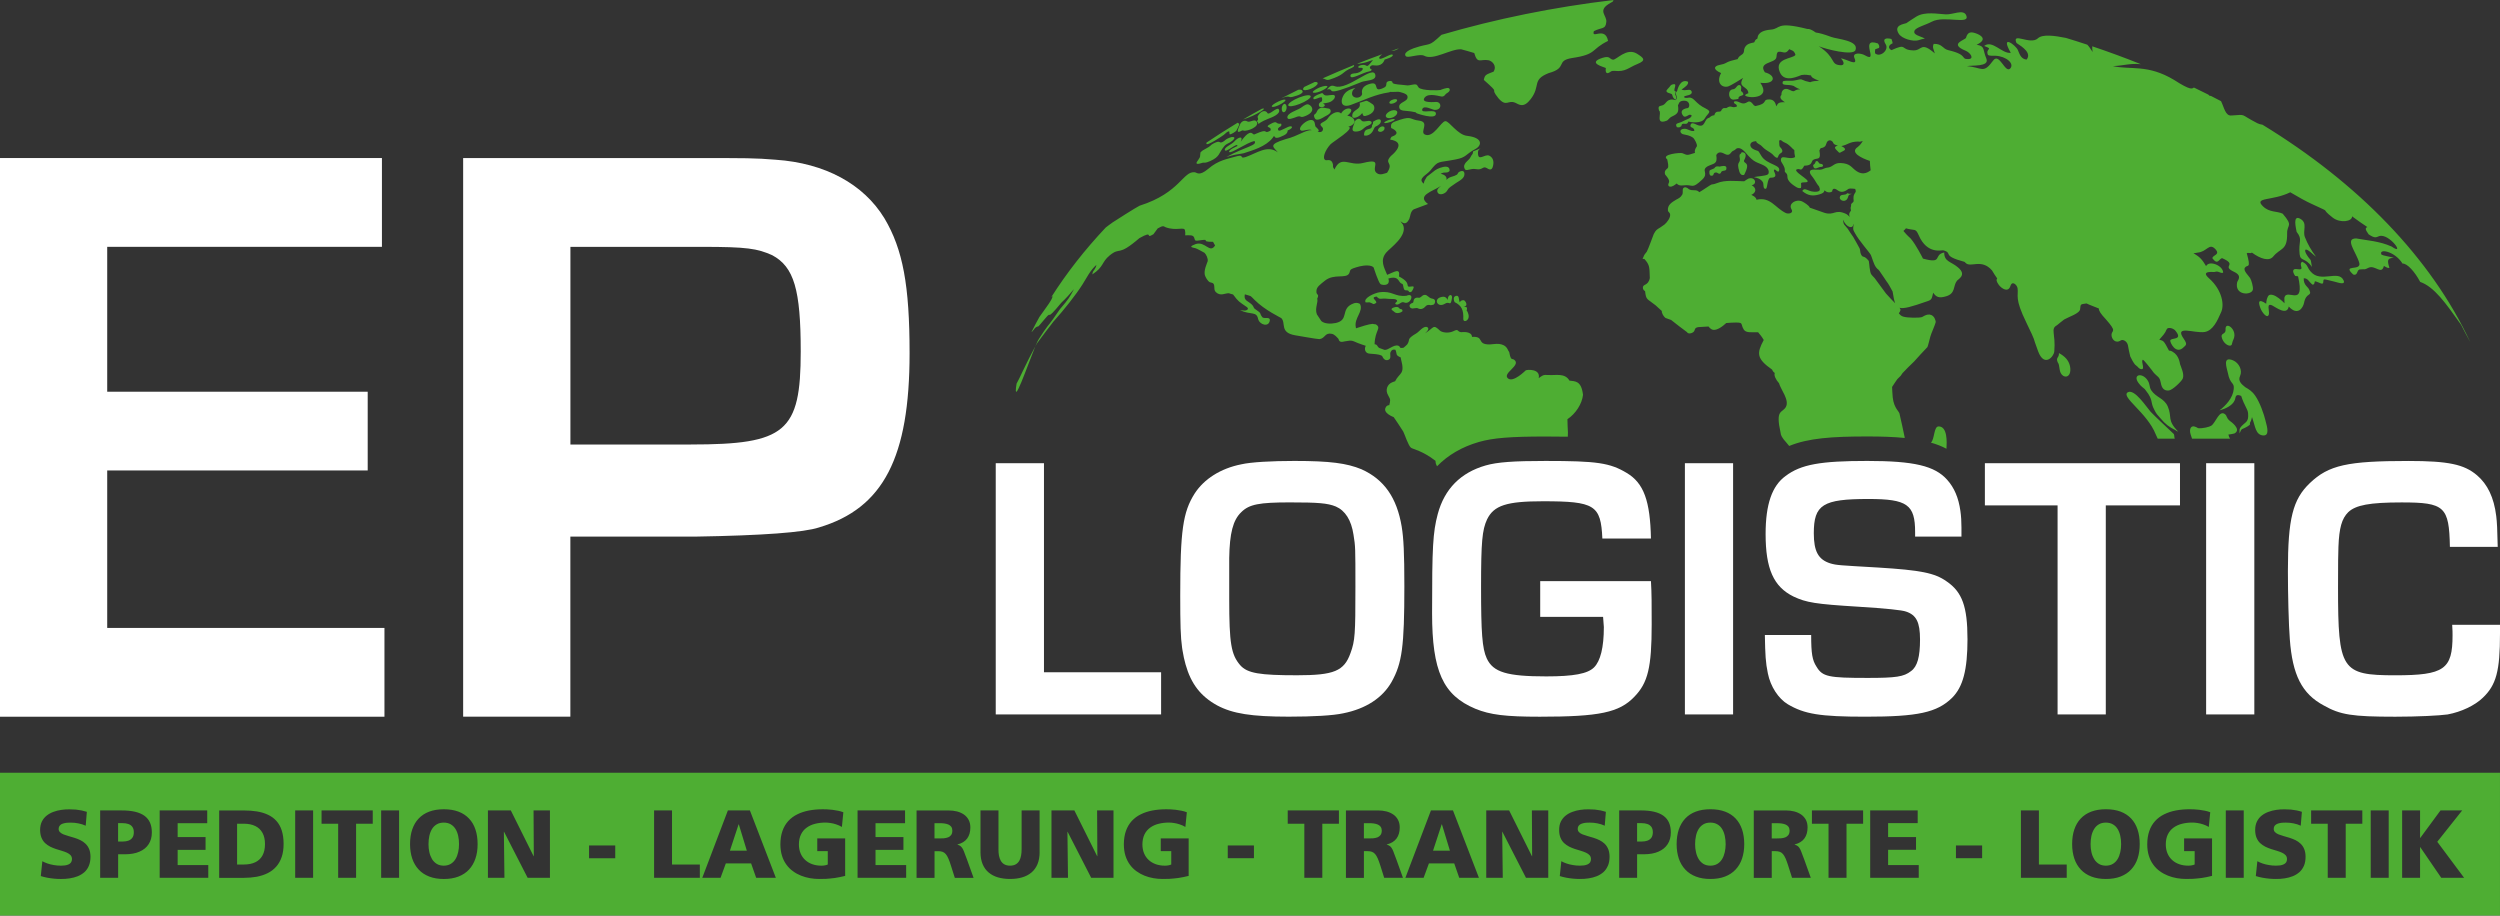
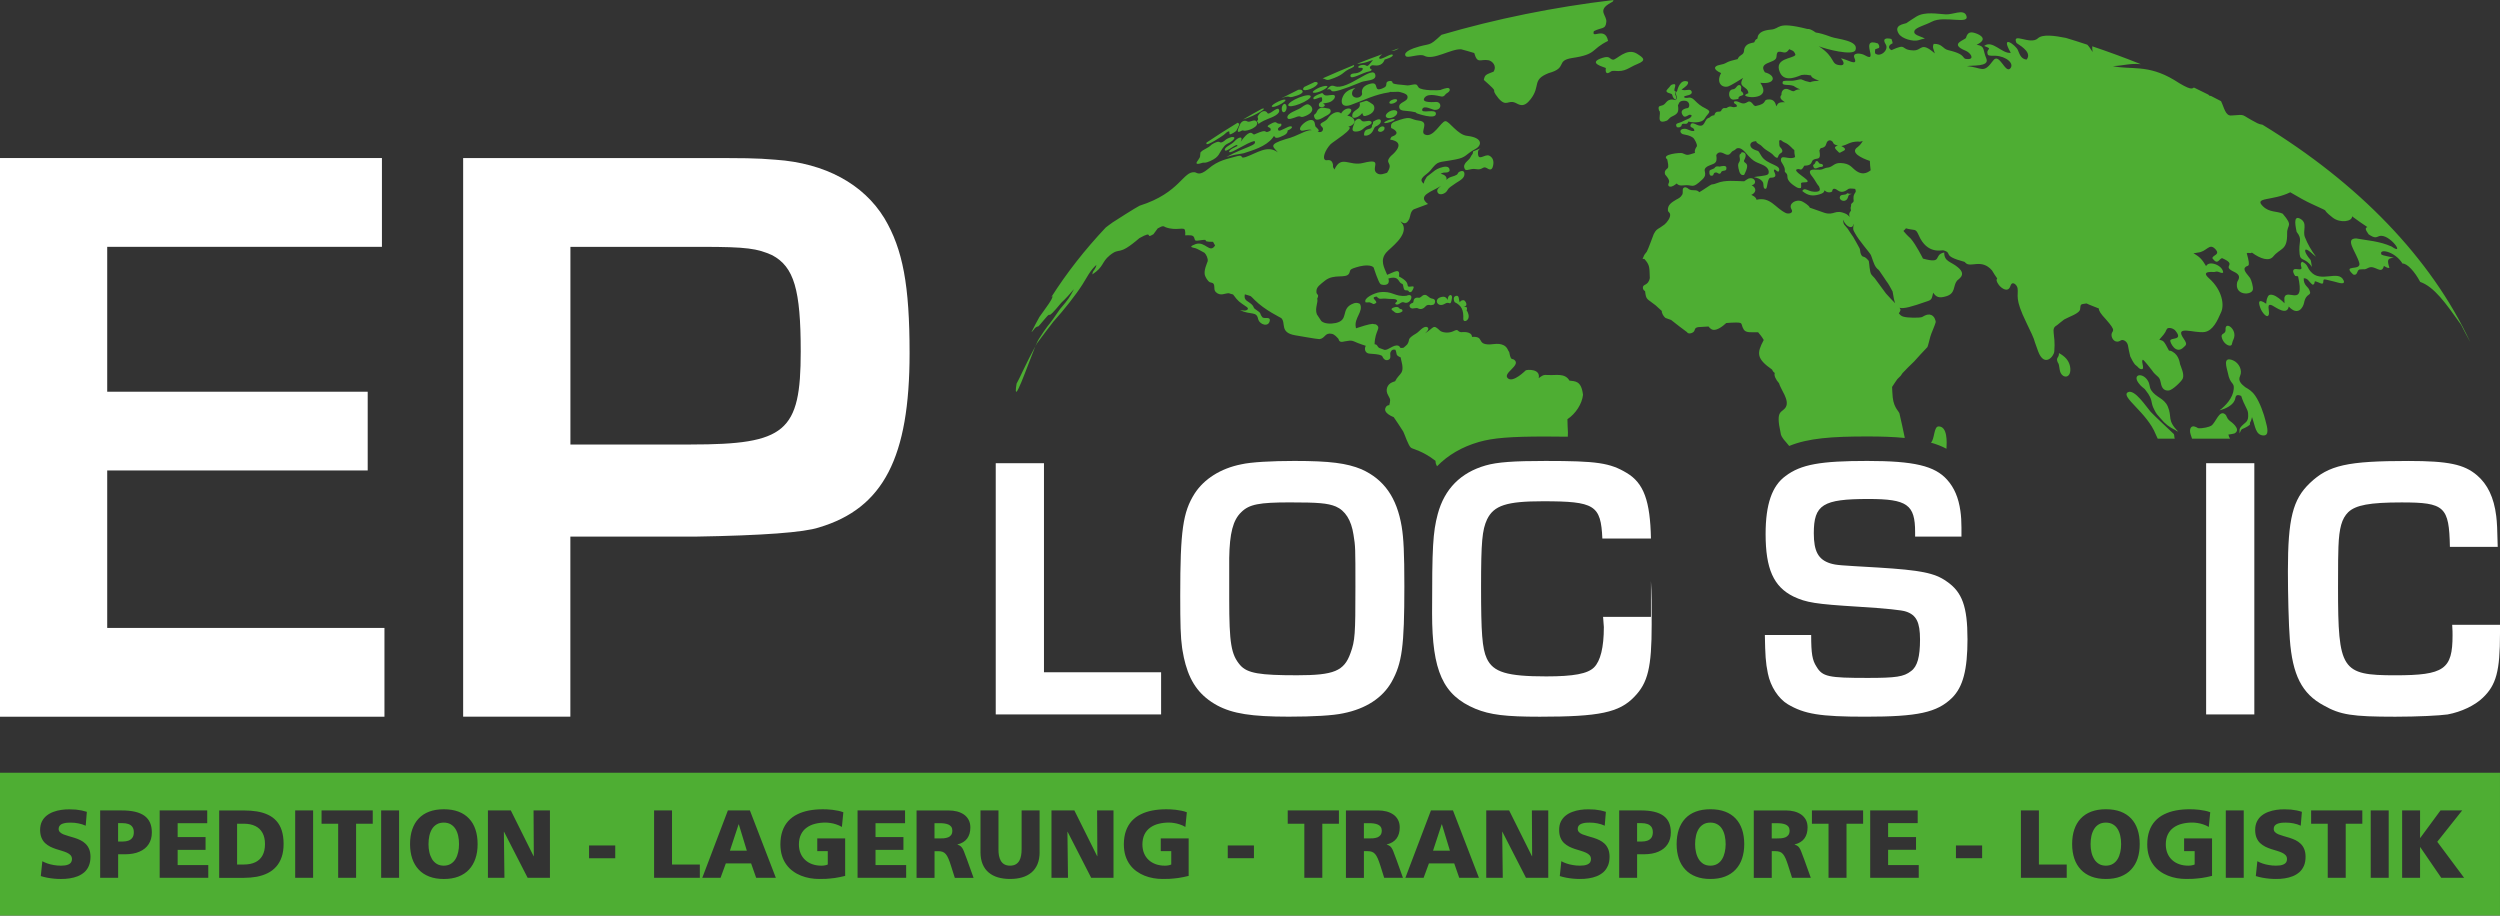
<svg xmlns="http://www.w3.org/2000/svg" viewBox="0 0 1365.32 500">
  <rect x="0" y="0" width="1365.32" height="500" fill="#333333" stroke="none" />
  <path d="m1157.94 456.47c-.31-1.42-.79-2.66-1.46-3.74s-1.51-1.92-2.59-2.54c-1.06-.62-2.33-.94-3.82-.94s-2.76.31-3.82.94-1.92 1.46-2.57 2.54c-.67 1.08-1.18 2.33-1.49 3.74-.31 1.42-.46 2.93-.46 4.54s.14 3 .46 4.39c.31 1.42.82 2.66 1.49 3.77.65 1.1 1.51 1.97 2.57 2.62s2.33.96 3.82.98c1.49-.02 2.76-.34 3.82-.98 1.08-.65 1.92-1.51 2.59-2.62.67-1.1 1.15-2.35 1.46-3.77.31-1.39.48-2.86.46-4.39.02-1.61-.14-3.12-.46-4.54zm-181.19-4.94c-.38-.53-.91-.94-1.58-1.22-.67-.29-1.44-.48-2.3-.6-.84-.1-1.75-.14-2.69-.14h-2.59v8.33h2.59c.79.02 1.61-.02 2.45-.07.84-.07 1.61-.24 2.33-.5.7-.26 1.27-.7 1.7-1.27.46-.58.67-1.39.7-2.42-.02-.84-.22-1.54-.6-2.09zm-34.8 4.94c-.31-1.42-.79-2.66-1.46-3.74-.65-1.08-1.51-1.92-2.59-2.54-1.06-.62-2.33-.94-3.82-.94s-2.76.31-3.82.94c-1.03.62-1.9 1.46-2.57 2.54s-1.18 2.33-1.46 3.74c-.34 1.42-.48 2.93-.48 4.54s.14 3 .48 4.39c.29 1.42.79 2.66 1.46 3.77.67 1.1 1.54 1.97 2.57 2.62 1.06.65 2.35.96 3.82.98 1.49-.02 2.76-.34 3.82-.98 1.08-.65 1.94-1.51 2.59-2.62.67-1.1 1.15-2.35 1.46-3.77.31-1.39.48-2.86.48-4.39s-.17-3.12-.48-4.54zm-40.1-4.92c-.55-.72-1.27-1.22-2.18-1.54-.91-.31-1.94-.46-3.07-.46h-2.54v10.03h2.54c1.13 0 2.16-.14 3.07-.46.91-.34 1.63-.86 2.18-1.58.53-.74.79-1.75.82-3.02-.02-1.25-.29-2.23-.82-2.98zm-114.38-1.37h-.12l-4.73 14.4h9.22zm-33.45 1.34c-.41-.53-.91-.94-1.58-1.22-.67-.29-1.44-.48-2.3-.6-.84-.1-1.75-.14-2.69-.14h-2.59v8.33h2.59c.79.02 1.61-.02 2.45-.07.84-.07 1.61-.24 2.33-.5.7-.26 1.27-.7 1.7-1.27.46-.58.67-1.39.7-2.42-.02-.84-.22-1.54-.6-2.09zm-234.5 0c-.41-.53-.94-.94-1.58-1.22-.67-.29-1.44-.48-2.3-.6-.86-.1-1.75-.14-2.71-.14h-2.57v8.33h2.57c.82.02 1.63-.02 2.47-.07.82-.07 1.61-.24 2.3-.5.72-.26 1.3-.7 1.73-1.27s.67-1.39.67-2.42c0-.84-.19-1.54-.58-2.09zm-116.04-1.34h-.1l-4.75 14.4h9.24zm-153.26 6.29c-.31-1.42-.79-2.66-1.46-3.74s-1.54-1.92-2.59-2.54c-1.06-.62-2.33-.94-3.82-.94s-2.76.31-3.82.94c-1.06.62-1.92 1.46-2.59 2.54-.65 1.08-1.15 2.33-1.46 3.74-.31 1.42-.46 2.93-.46 4.54s.14 3 .46 4.39c.31 1.42.82 2.66 1.46 3.77.67 1.1 1.54 1.97 2.59 2.62 1.06.65 2.33.96 3.82.98 1.49-.02 2.76-.34 3.82-.98 1.06-.65 1.92-1.51 2.59-2.62.67-1.1 1.15-2.35 1.46-3.77.31-1.39.48-2.86.46-4.39.02-1.61-.14-3.12-.46-4.54z" fill="#4eae33" fill-rule="evenodd" />
  <path d="m0 422v78h1365.31v-78zm48.53 50.83c-.58 1.39-1.39 2.54-2.42 3.48-1.06.91-2.26 1.66-3.62 2.21s-2.86.94-4.42 1.18c-1.58.24-3.19.36-4.82.34-1.15 0-2.38-.05-3.65-.17s-2.54-.29-3.79-.53-2.42-.53-3.53-.89l.84-8.11c.84.46 1.8.89 2.86 1.25s2.18.65 3.41.84c1.22.22 2.52.34 3.86.34.79 0 1.54-.05 2.26-.14.72-.1 1.37-.29 1.94-.55.58-.24 1.03-.62 1.34-1.08.34-.48.5-1.08.53-1.8-.02-.86-.26-1.56-.74-2.11-.5-.55-1.15-1.01-1.97-1.39-.84-.38-1.78-.72-2.81-1.03s-2.09-.62-3.19-.98-2.16-.79-3.19-1.3c-1.03-.53-1.97-1.18-2.78-1.94-.84-.79-1.49-1.78-1.97-2.93-.5-1.18-.74-2.59-.77-4.25.02-1.78.34-3.31.96-4.58s1.49-2.35 2.57-3.22c1.08-.86 2.3-1.56 3.67-2.06 1.39-.53 2.83-.89 4.34-1.1 1.51-.22 3.02-.34 4.51-.31 1.18 0 2.33.05 3.48.14 1.13.12 2.21.29 3.22.48 1.03.22 1.94.46 2.78.74l-.62 7.58c-1.27-.58-2.62-1.01-4.01-1.27-1.37-.29-2.76-.41-4.18-.41-.5-.02-1.03 0-1.63.05-.6.02-1.18.1-1.75.24-.58.1-1.1.29-1.61.53-.48.26-.86.6-1.15 1.01-.29.43-.43.96-.46 1.61.02.72.26 1.34.77 1.8.48.48 1.13.89 1.97 1.22.82.31 1.75.62 2.78.91 1.03.26 2.09.58 3.19.94 1.1.34 2.16.77 3.19 1.27s1.97 1.15 2.78 1.94c.84.79 1.49 1.75 1.99 2.93.48 1.15.72 2.57.74 4.22-.02 1.9-.31 3.53-.91 4.92zm32.64-11.78c-1.15 1.78-2.81 3.12-4.99 4.06-2.16.96-4.8 1.42-7.87 1.44h-3.79v12.86h-9.82v-36.81h11.71c5.62-.02 9.77.96 12.48 2.93s4.06 5.02 4.03 9.14c0 2.5-.58 4.61-1.75 6.38zm32.57 18.36h-26.54v-36.81h25.97v6.96h-16.15v7.58h15.24v6.98h-15.24v8.33h16.73v6.96zm40.08-11.35c-.7 2.06-1.7 3.82-3 5.26-1.3 1.46-2.83 2.64-4.63 3.53s-3.79 1.54-6 1.97c-2.21.38-4.58.6-7.1.6h-13.39v-36.81h13.39c2.57 0 4.97.17 7.2.53 2.21.36 4.22.96 6 1.8 1.8.82 3.34 1.94 4.61 3.34 1.3 1.42 2.28 3.14 2.95 5.21.67 2.09 1.03 4.54 1.03 7.37s-.36 5.16-1.06 7.22zm17.18 11.35h-9.79v-36.81h9.79zm32.57-29.54h-9.1v29.54h-9.79v-29.54h-9.07v-7.27h27.96zm14.38 29.54h-9.79v-36.81h9.79zm41.69-10.49c-.79 2.33-1.97 4.32-3.5 5.98-1.56 1.68-3.48 2.93-5.78 3.82s-4.97 1.32-7.97 1.32-5.66-.43-7.94-1.32c-2.3-.89-4.25-2.14-5.78-3.82-1.56-1.66-2.74-3.65-3.53-5.98-.79-2.35-1.2-4.99-1.2-7.92s.38-5.62 1.18-7.97c.79-2.33 1.94-4.34 3.5-5.98 1.56-1.66 3.48-2.93 5.78-3.79 2.28-.86 4.97-1.3 7.99-1.3s5.71.43 7.99 1.3c2.3.86 4.25 2.14 5.78 3.79 1.56 1.63 2.74 3.65 3.5 5.98.79 2.35 1.18 4.99 1.18 7.97s-.38 5.57-1.2 7.92zm40.7 10.49h-12.17l-12.89-25.15h-.1l.31 25.15h-9.02v-36.81h12.5l12.46 25.01h.1l-.14-25.01h8.95zm35.66-10.7h-14.3v-6.96h14.3zm46.2 10.7h-24.98v-36.81h9.79v29.54h15.19zm30.77 0-2.76-7.87h-13.82l-2.88 7.87h-9.98l13.99-36.81h12.02l14.18 36.81zm48.62-1.06c-2.09.53-3.98.89-5.71 1.15-1.73.22-3.31.38-4.73.46-1.42.07-2.69.1-3.82.07-1.63 0-3.29-.14-4.97-.43-1.66-.29-3.29-.74-4.87-1.37-1.56-.62-3.05-1.42-4.39-2.42-1.37-.98-2.57-2.16-3.6-3.58-1.03-1.39-1.85-3-2.42-4.85-.58-1.82-.86-3.91-.89-6.22.02-2.78.38-5.23 1.13-7.34.74-2.11 1.8-3.91 3.17-5.42 1.39-1.51 3.02-2.74 4.94-3.67 1.92-.96 4.06-1.66 6.43-2.11 2.35-.43 4.9-.67 7.58-.65.62 0 1.37 0 2.28.05.89.05 1.82.12 2.86.24 1.03.12 2.06.29 3.1.5 1.03.22 1.99.48 2.9.84l-.79 8.02c-1.03-.6-2.09-1.08-3.17-1.42-1.08-.36-2.11-.6-3.12-.74s-1.9-.24-2.69-.22c-1.99-.02-3.86.22-5.62.65s-3.29 1.13-4.61 2.09c-1.34.94-2.38 2.18-3.12 3.7-.74 1.51-1.15 3.34-1.15 5.5 0 1.8.31 3.41.91 4.85s1.44 2.64 2.54 3.65 2.4 1.78 3.89 2.3c1.51.53 3.14.79 4.94.79.67 0 1.3-.05 1.9-.17.6-.1 1.13-.26 1.58-.46v-7.3h-5.74v-6.96h15.24v20.47zm33.29 1.06h-26.54v-36.81h25.94v6.96h-16.13v7.58h15.24v6.98h-15.24v8.33h16.73zm26.57 0-2.11-6.65c-.48-1.58-.96-2.88-1.42-3.91-.43-1.03-.91-1.85-1.42-2.42-.5-.58-1.08-.98-1.73-1.22-.67-.24-1.44-.36-2.35-.36h-2.04v14.57h-9.82v-36.81h17.52c1.63 0 3.17.19 4.61.55 1.44.38 2.69.96 3.77 1.7 1.08.77 1.94 1.75 2.54 2.9.62 1.18.94 2.54.94 4.13 0 2.45-.58 4.46-1.75 6.05-1.18 1.58-2.93 2.66-5.3 3.24v.1c.77.22 1.39.55 1.87.98.5.46.89 1.03 1.22 1.7.34.7.65 1.49.96 2.4.31.89.72 1.9 1.15 3.02l3.6 10.03h-10.25zm46.32-13.97c0 2.5-.41 4.68-1.18 6.53-.77 1.82-1.87 3.36-3.29 4.54-1.44 1.2-3.14 2.09-5.11 2.66-1.97.58-4.15.86-6.58.86s-4.58-.29-6.58-.86c-1.97-.58-3.65-1.46-5.09-2.66-1.42-1.18-2.52-2.71-3.29-4.54-.77-1.85-1.18-4.03-1.18-6.53v-22.85h9.82v21.19c-.02 1.22.07 2.38.26 3.46.22 1.08.55 2.04 1.01 2.86.48.82 1.13 1.49 1.94 1.94.84.48 1.85.72 3.1.72s2.3-.24 3.12-.72c.82-.46 1.46-1.13 1.94-1.94.46-.82.79-1.78.98-2.86s.31-2.23.29-3.46v-21.19h9.82v22.85zm40.34 13.97h-12.17l-12.89-25.15h-.1l.31 25.15h-9.02v-36.81h12.5l12.46 25.01h.1l-.14-25.01h8.95zm41.04-1.06c-2.06.53-3.98.89-5.71 1.15-1.73.22-3.29.38-4.73.46-1.42.07-2.66.1-3.79.07-1.66 0-3.31-.14-4.99-.43-1.66-.29-3.29-.74-4.87-1.37-1.56-.62-3.02-1.42-4.39-2.42-1.37-.98-2.57-2.16-3.6-3.58-1.03-1.39-1.82-3-2.42-4.85-.58-1.82-.86-3.91-.89-6.22.02-2.78.38-5.23 1.13-7.34.74-2.11 1.8-3.91 3.17-5.42 1.39-1.51 3.02-2.74 4.94-3.67 1.92-.96 4.06-1.66 6.43-2.11 2.35-.43 4.9-.67 7.61-.65.6 0 1.37 0 2.26.05s1.85.12 2.86.24c1.03.12 2.06.29 3.1.5 1.03.22 2.02.48 2.9.84l-.79 8.02c-1.03-.6-2.06-1.08-3.17-1.42-1.08-.36-2.11-.6-3.12-.74-.98-.14-1.9-.24-2.66-.22-2.02-.02-3.89.22-5.64.65s-3.29 1.13-4.61 2.09c-1.32.94-2.38 2.18-3.12 3.7-.74 1.51-1.13 3.34-1.15 5.5.02 1.8.31 3.41.91 4.85s1.44 2.64 2.54 3.65 2.4 1.78 3.89 2.3c1.51.53 3.14.79 4.94.79.67 0 1.32-.05 1.9-.17.6-.1 1.13-.26 1.58-.46v-7.3h-5.74v-6.96h15.24v20.47zm35.66-9.65h-14.3v-6.96h14.3zm46.41-18.84h-9.07v29.54h-9.82v-29.54h-9.07v-7.27h27.96zm24.72 29.54-2.09-6.65c-.5-1.58-.98-2.88-1.42-3.91-.46-1.03-.94-1.85-1.44-2.42-.5-.58-1.08-.98-1.73-1.22s-1.44-.36-2.33-.36h-2.06v14.57h-9.82v-36.81h17.52c1.63 0 3.17.19 4.61.55 1.44.38 2.69.96 3.77 1.7 1.1.77 1.94 1.75 2.54 2.9.62 1.18.94 2.54.94 4.13 0 2.45-.58 4.46-1.75 6.05-1.18 1.58-2.93 2.66-5.3 3.24v.1c.77.22 1.39.55 1.9.98.48.46.89 1.03 1.2 1.7.34.7.65 1.49.96 2.4.34.89.72 1.9 1.15 3.02l3.6 10.03zm40.99 0-2.74-7.87h-13.82l-2.9 7.87h-9.96l13.97-36.81h12.02l14.18 36.81zm48.62 0h-12.17l-12.89-25.15h-.1l.31 25.15h-9.02v-36.81h12.5l12.46 25.01h.1l-.14-25.01h8.95zm32.54-6.58c-.58 1.39-1.39 2.54-2.42 3.48-1.06.91-2.26 1.66-3.62 2.21s-2.86.94-4.42 1.18-3.17.36-4.82.34c-1.15 0-2.35-.05-3.65-.17-1.27-.12-2.52-.29-3.79-.53-1.25-.24-2.42-.53-3.53-.89l.84-8.11c.84.46 1.8.89 2.86 1.25s2.18.65 3.41.84c1.22.22 2.52.34 3.86.34.79 0 1.54-.05 2.26-.14.72-.1 1.37-.29 1.94-.55.58-.24 1.03-.62 1.37-1.08.31-.48.48-1.08.5-1.8-.02-.86-.26-1.56-.74-2.11s-1.15-1.01-1.97-1.39c-.84-.38-1.78-.72-2.78-1.03-1.06-.31-2.11-.62-3.22-.98-1.1-.36-2.16-.79-3.19-1.3-1.03-.53-1.94-1.18-2.78-1.94-.84-.79-1.49-1.78-1.97-2.93-.48-1.18-.74-2.59-.74-4.25 0-1.78.31-3.31.94-4.58.65-1.27 1.49-2.35 2.57-3.22 1.08-.86 2.3-1.56 3.7-2.06 1.37-.53 2.81-.89 4.32-1.1 1.51-.22 3.02-.34 4.51-.31 1.18 0 2.33.05 3.48.14 1.13.12 2.21.29 3.24.48 1.01.22 1.92.46 2.76.74l-.62 7.58c-1.27-.58-2.62-1.01-3.98-1.27-1.39-.29-2.78-.41-4.2-.41-.5-.02-1.03 0-1.63.05-.58.02-1.18.1-1.75.24-.58.1-1.1.29-1.58.53-.5.26-.89.6-1.18 1.01-.29.43-.43.96-.43 1.61 0 .72.26 1.34.74 1.8.48.48 1.13.89 1.97 1.22.82.31 1.75.62 2.78.91 1.03.26 2.09.58 3.19.94 1.1.34 2.16.77 3.19 1.27s1.97 1.15 2.81 1.94c.82.79 1.46 1.75 1.97 2.93.48 1.15.72 2.57.74 4.22-.02 1.9-.31 3.53-.91 4.92zm32.64-11.78c-1.15 1.78-2.81 3.12-4.99 4.06-2.16.96-4.8 1.42-7.85 1.44h-3.82v12.86h-9.79v-36.81h11.69c5.62-.02 9.77.96 12.48 2.93s4.06 5.02 4.03 9.14c0 2.5-.58 4.61-1.75 6.38zm40.65 7.87c-.79 2.33-1.97 4.32-3.53 5.98-1.56 1.68-3.48 2.93-5.78 3.82s-4.94 1.32-7.97 1.32-5.64-.43-7.94-1.32-4.22-2.14-5.78-3.82c-1.56-1.66-2.74-3.65-3.53-5.98-.79-2.35-1.2-4.99-1.2-7.92s.41-5.62 1.18-7.97c.79-2.33 1.97-4.34 3.5-5.98 1.56-1.66 3.48-2.93 5.78-3.79s4.97-1.3 7.99-1.3 5.71.43 8.02 1.3c2.3.86 4.22 2.14 5.78 3.79 1.54 1.63 2.71 3.65 3.5 5.98.77 2.35 1.18 4.99 1.18 7.97s-.41 5.57-1.2 7.92zm27.31 10.49-2.11-6.65c-.5-1.58-.98-2.88-1.42-3.91-.46-1.03-.94-1.85-1.44-2.42-.5-.58-1.08-.98-1.73-1.22s-1.44-.36-2.33-.36h-2.06v14.57h-9.82v-36.81h17.52c1.63 0 3.17.19 4.61.55 1.44.38 2.69.96 3.77 1.7 1.1.77 1.94 1.75 2.57 2.9.6 1.18.91 2.54.91 4.13 0 2.45-.58 4.46-1.75 6.05-1.18 1.58-2.93 2.66-5.3 3.24v.1c.77.22 1.39.55 1.9.98.48.46.89 1.03 1.2 1.7.34.7.65 1.49.96 2.4.34.89.72 1.9 1.15 3.02l3.6 10.03h-10.22zm38.81-29.54h-9.07v29.54h-9.82v-29.54h-9.07v-7.27h27.96zm30.38 29.54h-26.52v-36.81h25.94v6.96h-16.15v7.58h15.24v6.98h-15.24v8.33h16.73zm34.61-10.7h-14.3v-6.96h14.3zm46.2 10.7h-25.01v-36.81h9.82v29.54h15.19zm38.69-10.49c-.79 2.33-1.97 4.32-3.53 5.98-1.56 1.68-3.48 2.93-5.78 3.82s-4.97 1.32-7.97 1.32-5.66-.43-7.94-1.32c-2.3-.89-4.22-2.14-5.78-3.82-1.56-1.66-2.74-3.65-3.53-5.98-.79-2.35-1.2-4.99-1.2-7.92s.38-5.62 1.18-7.97c.79-2.33 1.94-4.34 3.5-5.98 1.56-1.66 3.48-2.93 5.78-3.79 2.28-.86 4.97-1.3 7.99-1.3s5.71.43 8.02 1.3c2.28.86 4.22 2.14 5.78 3.79 1.54 1.63 2.71 3.65 3.48 5.98.79 2.35 1.18 4.99 1.18 7.97s-.38 5.57-1.18 7.92zm40.7 9.43c-2.09.53-3.98.89-5.71 1.15-1.73.22-3.31.38-4.73.46-1.42.07-2.69.1-3.82.07-1.63 0-3.31-.14-4.97-.43-1.68-.29-3.29-.74-4.87-1.37-1.58-.62-3.05-1.42-4.42-2.42-1.37-.98-2.57-2.16-3.58-3.58-1.06-1.39-1.85-3-2.42-4.85-.58-1.82-.89-3.91-.89-6.22 0-2.78.38-5.23 1.13-7.34.72-2.11 1.78-3.91 3.17-5.42 1.37-1.51 3.02-2.74 4.94-3.67 1.92-.96 4.06-1.66 6.41-2.11 2.38-.43 4.9-.67 7.61-.65.62 0 1.37 0 2.26.05s1.85.12 2.88.24c1.01.12 2.04.29 3.1.5 1.01.22 1.99.48 2.9.84l-.79 8.02c-1.03-.6-2.09-1.08-3.17-1.42-1.08-.36-2.14-.6-3.12-.74-1.01-.14-1.9-.24-2.69-.22-1.99-.02-3.86.22-5.62.65-1.75.43-3.29 1.13-4.63 2.09-1.32.94-2.35 2.18-3.12 3.7-.74 1.51-1.13 3.34-1.13 5.5 0 1.8.31 3.41.91 4.85s1.44 2.64 2.54 3.65 2.38 1.78 3.89 2.3c1.49.53 3.14.79 4.94.79.67 0 1.3-.05 1.9-.17.6-.1 1.13-.26 1.58-.46v-7.3h-5.76v-6.96h15.26v20.47zm17.28 1.06h-9.79v-36.81h9.79zm32.88-6.58c-.6 1.39-1.42 2.54-2.45 3.48-1.06.91-2.26 1.66-3.62 2.21-1.37.55-2.83.94-4.42 1.18-1.56.24-3.17.36-4.82.34-1.15 0-2.35-.05-3.62-.17-1.3-.12-2.54-.29-3.82-.53-1.25-.24-2.42-.53-3.53-.89l.84-8.11c.84.46 1.8.89 2.86 1.25s2.18.65 3.41.84c1.22.22 2.52.34 3.86.34.79 0 1.54-.05 2.26-.14.72-.1 1.39-.29 1.94-.55.58-.24 1.03-.62 1.37-1.08.34-.48.5-1.08.5-1.8 0-.86-.26-1.56-.74-2.11s-1.15-1.01-1.97-1.39c-.84-.38-1.75-.72-2.78-1.03-1.06-.31-2.11-.62-3.22-.98-1.08-.36-2.16-.79-3.19-1.3-1.03-.53-1.94-1.18-2.78-1.94-.84-.79-1.49-1.78-1.97-2.93-.48-1.18-.74-2.59-.74-4.25 0-1.78.34-3.31.96-4.58s1.46-2.35 2.54-3.22c1.08-.86 2.33-1.56 3.7-2.06 1.37-.53 2.81-.89 4.32-1.1 1.51-.22 3.02-.34 4.51-.31 1.18 0 2.35.05 3.48.14 1.13.12 2.21.29 3.24.48 1.01.22 1.94.46 2.76.74l-.62 7.58c-1.27-.58-2.59-1.01-3.98-1.27-1.39-.29-2.78-.41-4.2-.41-.48-.02-1.03 0-1.63.05-.58.02-1.18.1-1.75.24-.58.1-1.1.29-1.58.53-.48.26-.89.6-1.18 1.01-.29.43-.43.96-.43 1.61 0 .72.26 1.34.74 1.8.48.48 1.13.89 1.97 1.22.82.31 1.75.62 2.78.91 1.03.26 2.11.58 3.19.94 1.1.34 2.16.77 3.22 1.27 1.01.5 1.94 1.15 2.78 1.94.82.79 1.49 1.75 1.97 2.93.48 1.15.74 2.57.74 4.22 0 1.9-.31 3.53-.89 4.92zm31.89-22.97h-9.07v29.54h-9.82v-29.54h-9.07v-7.27h27.96zm14.4 29.54h-9.82v-36.81h9.82zm28.7 0-11.45-16.73h-.12v16.73h-9.79v-36.81h9.79v15.02h.12l11.06-15.02h11.83l-13.61 17.14 14.66 19.68h-12.5z" fill="#4eae33" fill-rule="evenodd" />
  <path d="m144.72 461c0 2.45-.46 4.49-1.34 6.14-.89 1.66-2.18 2.88-3.89 3.72-1.68.84-3.77 1.27-6.22 1.27h-3.79v-22.27h3.79c2.4 0 4.44.43 6.17 1.27 1.7.82 3 2.06 3.91 3.72s1.37 3.7 1.37 6.14z" fill="#4eae33" fill-rule="evenodd" />
  <path d="m73.08 454.52c0 1.27-.26 2.28-.82 3.02-.53.72-1.25 1.25-2.16 1.58-.91.31-1.94.46-3.07.46h-2.54v-10.03h2.54c1.13 0 2.16.14 3.07.46.91.31 1.63.82 2.16 1.54.55.74.82 1.73.82 2.98z" fill="#4eae33" fill-rule="evenodd" />
  <path d="m58.55 213.93h142.26v43h-142.26v86h151.41v48.49h-209.96v-305.11h208.58v48.49h-150.03z" fill="#fff" />
  <path d="m252.96 86.31h123.5c32.48 0 35.68 0 47.11.92 26.99 1.83 48.03 13.26 59.46 32.02 10.06 16.92 13.72 36.59 13.72 73.64 0 56.72-14.18 84.62-49.4 95.14q-12.35 4.12-67.7 5.03h-68.16v98.35h-58.55v-305.1zm124.42 156.44c51.69 0 59.92-6.86 59.92-50.77 0-33.85-3.66-46.2-15.55-52.6-8.23-3.66-13.72-4.57-38.42-4.57h-71.81v107.95h65.87z" fill="#fff" />
  <path d="m1215.42 179.51c.43 3.83-3.27 1.64-1.8 5.6 1.29 3.21 4.39 4.41 5.16 3.21.1-.03.35-1.74 1.04-3.11 2.24-5.13-4.31-9.89-4.39-5.7zm64.41-26.52c-2.76-5.75-12.39 1.69-17.82-4.58-2.42-2.77-1.39-3.84-4.74-5.48-2.41 1.77 2.32 4.94-3.09 4.01-2.15-.27-2.42 1.37-.7 3.77.35.05.95.08 1.55.18 4.04 17.76-6.2 6.05-7.48 11.74 0 1.02 0 1.95.08 2.99-1.89-1.87-4.13-3.84-6.28-4.51-2.51-.65-2.76.67-3.36 2.27-.35 1.25-.18 1.17-.35 2.51-4.21-2.91-4.48-1.12-3.19 2.36.79 2.22 3.87 6.31 4.66 3.37.42-1.87-1.64-6.5 1.89-4.76 1.99 1.02 8 5.65 8.95.53 4.91 5.38 7.83.67 8.35-2 1.2-5.96 4.48-3.34 2.92-6.98-.68-1.87-3.26-2.54-3.09-6.45 2.41 0 2.57 1.74 4.81 3.51 1.22-.13.87-.89 1.3-1.87 2.24.4 4.39 2.41 4.56.53.17-2.22-.27-1.77 6.28-.27 1.55.37 6.2 2.14 4.74-.89zm-17.66-15.03c1.64 1.45.69.7 2.67 2.25-2.76-3.72-4.56-6.93-6.03-10.62-1.47-3.61 1.64-7.57-2.41-10.02-4.56-2.71-2.42 5.26-2.15 7.03 3.52 4.46.85 5.13 1.64 12.24.43 4.09 3.09 1.6 6.71 6.93-.87-5.65-.35-2.62-2.84-6.66-1.47-2.36-1.3-4.33 2.41-1.15zm-188.36-129.59c-1.55-3.56-7.33-.27-11.21-.53-4.21-.18-11.27-1.69-16 1.2-1.8 1.2-3.79 2.36-5.51 3.61-1.2.48-6.98.97-4.23 5.6 1.72 3.04 8.18 4.54 10.77 3.74 1.97-.57 1.45-.53 3.61-.94-2.76-1.47-6.55-1.9-5.68-4.23.6-1.82 6.2-3.21 9.39-4.94 6.8-3.69 21.26 2 18.86-3.51zm-78.36 81.61c-.6-.9-1.64.03-2.24-1.25-.43-.89-1.2-.94-1.64-.48-.52 2.17-1.64 1.15-1.29 2.54.52 2.31 2.57.62 3.61.43 0 0 2.42.05 1.55-1.24zm13.35 15.53c-.87 1.55-3.79.08-4.04 2.26-.27 1.84 3.36 3.12 4.39.18.52-1.25.08-1.47 2.15-2.09-1.64 0-1.04.03-2.51-.35zm-56.31-17.94s2.67-4.44-1.29-4.44c-.6.92-.27.7-1.04 1.15-.08.35-.17.7-.17 1.07 1.12 4.84-2.15 1.74 0 8.62.68 1.57 1.29 1.74 2.49 1.6 4.04-7.68-.52-5.83 0-8zm-13.35 3.42c-2.41-.48-2.57.58-2.84.85-.52.4-2.41.97-2.59 1.24-.25.32-.5 3.16 1.12 2.89 1.55-.08.43-1.82 2.42-1.77.85 0 1.29 1.07 2.24.53.68-.4.08-1.15 1.8-1.47.87-.13 1.64-.13 1.55-1.65 0-1.6-3.02-.8-3.71-.62zm-23.85-41.02c-2.41-.1 1.3-4.46-1.37-3.96-1.89.3-1.47 1.02-3.19 2.62-2.15 2.09 1.82 2.27 2.32 2.81.52.57 0 1.55 1.99 3.07 1.29-2.14-1.2-2.67.25-4.54zm16.37 9.34c-5.86-2.71-6.28-6.13-9.14-6-.94.03-1.64.4-2.66-.05-.1-.45-.1-.22.08-.72.85-.4 4.64-.48 3.88-2.67-.87-1.82-3.11.13-5.51-.97 1.64-1.12 4.13-2.72 3.52-4.28-4.48-1.9-5.85 4.89-5.85 4.89-.6 1.39-1.3.45-.52 2.46.52 1.37.33 1.82-.27 2.71-4.99-1.37-4.99 1.95-7.05 2.76-1.3.63-3.02-.03-2.07 2.99 1.72.89-2.32 7.87 3.96 5.56 1.39-.48 1.2-1.55 3.44-2.54 2.84-1.34 3.44-2.32 2.92-5.91.52-.94.52-2.14 2.42-2.46 4.29-.7 4.29 3.34 3.01 3.93 0 0-4.99.4-2.92 3.77 1.37 2.41 3.19-.62 4.39-.08.17.08.33.22.6.35-.27 1.69-2.59 1.92-5.68 3.61-1.47.7-3.79.48-2.42 2.81 1.39.22 1.47.13 2.42-.58.42-2.84 2.92.27 3.88-2.54.77.35 7.23 1.47 8.95-1.69 1.72-2.99 4.21-3.52.6-5.34zm20.23-8.5c-.77-1.5-1.37-.08-.95-2.89.08-1.55-1.45-2.14-2.57-.48-1.55 2-1.99.8-3.27 1.87-1.29 1.1-1.12 4.98 1.55 5.11.94-.08 1.8-.22 2.76-.4-.27-2.41 3.61-1.2 2.49-3.21zm-183.8 110.71c-6.46.77-7.58-2.89-14.73-1.9-2.41.32-8.95 3.07-7.57 5.51 2.24.18 1.45-.4 3.17.37 1.39.62.87.89 2.59-.05.69-1.47-3.52-2.86.17-3.52 2.42 2.19 1.3.67 6.8 1.3 1.22.17 4.58-.37 4.49 1.29-.79.72-.87.75-1.04 1.42 1.8 1.47 3.09-1.6 4.81-.8 3.71 1.65 6.2-5.73 1.3-3.61zm-3.79 7c-.08-.1-.52-1.44-3.02-.63-2.84.99-.33 1.79.18 2.41.94 1.07 3.27.8 4.48-.35.08-1.39-.95-.94-1.64-1.42zm18.67-5.21c-1.37-.48-1.45-.08-2.92-1.34-2.76-2.49-3.71.72-5.08.67 0 0-2.76-.72-3.01 1.79-.1 1.42-.7.67-1.74 1.69-.85.62-.42 2.36 1.3 2.36 0 0 1.97-.32 2.41-.27.35.13 1.99 1.25 3.79-.13.85-.67 1.2-1.69 2.92-1.55 1.2.13.17.32 2.07-.1.95-.17 1.64-2.52.25-3.11zm7.67.48c-.77-1.2-1.47-2.31-4.04-1.42-3.79 1.25-1.39 5.96 2.57 3.47 2.42-1.52 2.84 1.55 3.62-2.05 1.04-3.96-2.32-3.11-2.15 0zm11.02 7c-.6-1.92-.79.17-.52-2.05.25-1.39-.95-1.12-1.99-1.07 3.27-.62.87-3.47.52-3.64-.43-.13-1.8-.27-2.41 1.07-.77-1.17-.08-4.19-2.24-3.47-1.64.53-1.04 2.54-.6 3.37 3.79 1.87 4.91 4.19 4.73 9.22 0 2.41 4.31.75 2.51-3.42zm11.71-85.76c-2.51-1.25-6.38 3.74-6.2-1.87.08-1.2.33-1.24 1.37-2.14-1.37.58-2.67 1.12-4.04 1.65-.17 2.04-.35.94-1.64 3.56-.68 1.39-4.39 3.16-2.92 6.01.68 1.64 3.01-.5 6.2.13 3.52.7 3.61-1.84 5.76-.63 1.04.67 2.92 1.92 3.52-1.29.52-2.3 0-4.36-2.05-5.43zm-140.76-10.19c-3.71 1.12-3.27 1.95-5.09 2.76-1.89.85-.77-1.2-4.48.58-2.41 1.15-.94 1.2-4.99 3.29-1.45.8-1.02.48-2.41 1.69-.43 2.22.27 2.14-1.29 4.23-2.76 3.47 1.72 1.65 2.49 1.47 1.04-.17 1.12.4 4.06-.89 5.5-2.46 4.48-4.23 7.65-8.05 1.3-1.65 2.42-1.39 4.48-3.07.7-.53 2.32-2.32-.42-2zm3.31-7.83c-5.83 3.52-11.49 7.15-17.02 10.87-.07.2-.08.38-.07.57.08 1.64 8.87-4.28 9.55-4.81.95-.85 1.99-2 2.92-1.87.35 1.34-.08.89.35 1.65.95-.13 3.01-1.44 3.52-2 0 0 1.8-3.29 1.64-3.79-.3-.22-.6-.42-.9-.62zm10.21-.8c-1.12-1.24-3.27.58-4.66.22 0 0-2.32-1.59-4.04 1.04-.52 1.5-2.84 5.46-.25 4.36 1.2-.45.85-.8 1.97-.53 1.8.62 9.39-2.19 6.98-5.08zm17.39 3.07c-3.79 1.69-5.6 3.24-5.6.94.68-.8.68-.72 1.72-1.39.25-.62.25-.75 0-1.29-3.52.48-1.47-2.27-6.03.32-3.52 2 1.39 1.1.17 3.51-3.69 2-1.12-.94-5.85.85-3.27 1.2-2.84 1.69-4.04.62-1.99-1.55-5.18 3.07-6.3 4.58 1.64-3.46-1.29-2.62-3.44-.22-1.37 1.69-5.41 3.07-5.25 4.63.25 2.19 7.15-4.53 6.88-2.09-.77.4-4.99 2.14-4.48 3.26.79 1.15 9.64-5.13 13.78-6.01 1.97 2.44-5.16 3.11-15.33 8.77 4.31-1.3 5.34-1.39 9.39-2.05 4.91-1.6 12.14-3.61 15.85-8.37.25-.35.6-.8.85-1.2.43 1.6 1.9 1.52 5.43-.27 1.37-.7 1.97-1.47 1.97-2.62 3.62-1.47 2.59-2.94.27-1.95zm-14.31-9.92c-3.49 1.92-6.93 3.88-10.32 5.88 1.2-.32 3.04-1.02 5.18-1.97 3.52-1.64 6.2-3.32 6.2-3.83 0-.22-.38-.23-1.05-.08zm9.24.48c-.87-2.04-5.6 3.74-6.38 1.74-.77-1.37-3.26-1.55-5.24 2-.08 1.42.6.8.08 2.05-.25.17-.35.3-.52.43 2.32 2.72-1.64 1.95 6.11-1.15 2.24-.85 7.07-2.67 5.95-5.08zm-.27-4.41c-2.05.94-3.69 2.1-3.61 2.67 0 .58 1.64.32 3.69-.62 2.15-1.02 3.79-2.22 3.79-2.81-.08-.57-1.64-.3-3.88.75zm4.48 2.99c-.08-1.2-.77-1.92-1.37-1.65-.79.32-1.39 1.6-1.29 2.81 0 1.25.69 1.95 1.45 1.6.69-.22 1.3-1.5 1.2-2.76zm11.46-1.47c-1.2-.05-3.27 1.69-3.79 2-2.24 1.42-7.67 2.84-7.23 5.38.27 1.39 3.11.13 4.14-.17 4.21-1.79 1.89.89 6.1-.99 6.03-2.71 2.34-6.23.79-6.23zm12.39 2.89c-.52-.62-.77-.53-2.07-.75-1.45-.27-4.13-1.02-5.33 2-.79 1.74-1.55.97-1.47 2.31 0 .45.27.9.43 1.2 1.04 1.92 4.23-.27 5.68-1.1 1.12-.58 3.79-1.74 2.76-3.66zm1.29-8c-1.89-.05-3.96 1.02-5.16-.53-.17-.18-.33-.37-.52-.53-1.72.62-3.09 1.02-4.64 2.22-1.2 3.02 3.61-.75 4.48.32.17.48.17 1.37 0 1.95-1.12.67-1.89 1.15-1.64 2.41.17 1.15 2.07.94 2.49.62 1.55-.85.18-1.6-.33-1.82 2.07-.27 4.64-.32 6.28-2.76.6-1.12.27-1.97-.95-1.87zm-18.32 1.42c-3.27 1.29-6.03 3.16-5.95 4.18.08.99 2.84.67 6.11-.62 3.52-1.34 6.2-3.21 6.2-4.18-.08-1.04-2.92-.77-6.36.62zm-.4-4.26c-3.14 1.54-6.23 3.09-9.3 4.68.18-.03.35-.08.48-.15 1.72-.67 2.07-.85 3.62-.75.69.08.17.84 4.38-.58 1.04-.35 2.84-.99 3.19-2.05-.28-1.5-1.4-1.19-2.37-1.14zm8.94-4.23c-1.92.89-3.81 1.79-5.7 2.69-.43.42-.7.84-.7 1.17 0 .85 1.9.85 4.14-.08 2.15-.85 3.96-2.27 3.87-3.12 0-.53-.65-.75-1.62-.65zm2.82 2.92c-2.15.89-3.88 2.05-3.88 2.62.08.62 1.89.45 4.04-.4 2.15-.89 3.96-2.04 3.96-2.67-.17-.57-1.89-.4-4.13.45zm70.5.53c-.85-.72-4.73.94-4.73.94-.68.18-10.16.53-11.88-1.42-.95-1.04-.35-2.1-3.54-1.47-2.92.62-2.15.35-5.24.08-8.02-.58-4.23-1.42-6.2-2.09-.43-.22-2.59.03-2.59 1.29-.08 1.55-.25 1.87-2.07 2.67-5.76 2.49-1.2-4.14-7.05-2.41-5.51 1.6-4.06 5.08-4.14 5.56-.77 2.99-6.63 2.59-5.33-1.39.17-.8.85-1.29 1.64-1.99-2.24.62-5.51 1.5-6.9 4.89-1.37 2.97-.52 6.36 4.91 4.23 7.15-2.59 12.58-5.53 20.41-6.68.42-.13.6-.22.69-.27.08.05.6.13 4.39-.05.6.05 4.56.9 4.91 2.27.94 3.52-5.34 2.99-4.39 6.55.42 1.87 3.27 1.42 6.28 1.9 4.23.77 2.15.45 3.27 1.07 0 0 10.32 3.71 10.41.23.1-3.12-8.25.27-7.48-2.41.77-2.59 5.43.18 6.63.27 4.13.35 4.21-4.33.95-4.33-.18 0-8.62.85-6.3-2.31 2.24-3.02 8.7-.45 9.74-.62 1.2-.18 1.45-1.07 2.05-1.57 0 0 3.11-1.55 1.55-2.97zm-4.06-29.25c-7.82 7.3-5.29 3.96-15.3 7.4-6.55 2.41-4.39 4.49-3.71 4.58 1.72.45 7.32-1.64 9.47-.53 4.99 2.81 14.55-3.83 20.23-3.51.43.05 6.55 1.82 7.15 2.04 1.8 6.23 3.27 3.16 7.75 3.93 1.89.35 4.81 2.89 2.84 6.23-4.13 1.64-4.83 1.64-5.34 4.54 9.99 8.85 2.42 3.06 7.93 9.96 4.38 5.08 5.25.8 9.2 2.49 2.24 1.04 4.56 3.07 8.44-1.95 5.68-7.38.43-10.49 9.82-14.23 10.59-2.86 3.61-6.76 12.74-8.23 13.95-2.05 10.07-4.68 19.71-9.35-1.55-8.22-9.3-.65-7.75-5.33 4.23-2.22 6.46-.72 6.8-5.16.27-3.39-4.56-5.88 1.12-9.57 2.41-1.63 2.31-.91 2.81-2.28-32.82 3.89-64.29 10.34-93.92 18.99zm-27.28 41.39c-1.72.53-3.19 1.87-3.19 2.94s1.64 1.55 3.27.99c1.72-.45 3.11-1.84 3.02-2.94 0-1.07-1.47-1.47-3.11-.99zm.79-6c-1.22.35-2.15 1.19-1.99 1.72 0 .58.95.77 2.15.37 1.2-.37 2.15-1.17 2.07-1.74 0-.58-1.04-.72-2.24-.35zm-1.9 11.02c-1.64.5-2.92 1.25-2.92 1.6 0 .4 1.37.27 2.92-.22 1.64-.48 2.84-1.2 2.84-1.55s-1.2-.32-2.84.17zm-4.48 3.74c-.95.32-1.8 1.25-1.89 2 .08.75 1.04 1.07 1.97.8 1.04-.35 1.8-1.2 1.64-1.95.08-.77-.77-1.17-1.72-.85zm-4.56-2.62c0 1.02.17 1.07-.52 1.77.08 2.77-2.07 1.65-3.62 2.99-.68.62-.77 2-.77 2.67 1.99.62 4.13-.9 4.91-2.59 1.37-3.21 1.29-1.6 3.52-3.56 1.3-1.07 1.47-4.49-3.52-1.29zm-1.12-.18c-1.2-1.07-4.31.94-5.26-.62-1.02-1.39-2.41-.94-3.61.62-.17 2-3.44 6.23 1.64 5.43 2.59-.4 3.09-1.87 4.83-2.81.08-.03 3.96-1.2 2.41-2.62zm1.04-9.3c-.52-.4-2.94-2.09-3.62-1.99-1.2.38-2.41.75-3.61 1.1 1.04 4.18-4.14 3.34-4.04 7.25.08 1.92 3.26.5 4.29-.4.43-.4.87-.84 1.2-1.24.43 1.64.7 2.09 3.27 1.1 3.79-1.47 3.88-4.63 2.51-5.83zm1.37-15.97c-.94-6.15-15.23 8.64-22.22 6.01-1.97-.72-2.66.08-4.29 1.82 5.41-1.15-3.44 5.11 19.02-4.14 2.41-.89 8-.58 7.48-3.69zm8.67-13.23c2.39-.12 3.02-.68 4.16-1.44-1.39.47-2.79.95-4.16 1.44zm.8 2.15c-.69-1.39-7.4 3.86-7.4 1.55 0-.33.67-1.15 1.69-1.94-4.59 1.67-9.14 3.39-13.61 5.16.03.03.08.05.13.07.33.08 3.36-.4 4.64-.8 1.2-.4 2.51-.8 3.79-1.29-4.39 5.7-2.41 2.17-6.11 2.76-.52.13-.87.18-1.12.32-1.04.35-1.2 1.34 0 1.2 3.52-.32.77 2.76-2.32 3.02 0 0-3.27-.05-2.76 1.64.52 1.92 6.55-2 10.32-2.71.6-.18 1.3-.27 1.2-1.07-1.97-.75-.42-2.27.62-2.27 1.45.13 5.08.99 6.53-3.11.43-.1 4.99-1.44 4.39-2.54zm-21.16 5.53c-5.81 2.36-11.54 4.79-17.15 7.32.22.02.47.05.7.15 1.8.62 1.45 1.29 5.6-.37 5.24-2.04 4.81-3.16 8-4.76 2.04-.97 3.22-1.35 2.86-2.34zm154.52-6.2c-5.68-3.47-11.19 3.51-13.08 3.29-1.99-.27-1.47-2.32-5.68-1.02-8.87 2.84 1.02 5.06 1.8 5.56 0 .03-.87 4.58 2.57 2.04.7-.53 1.22-.45 2.15-.48 6.03.67 7.5-1.69 12.41-3.69 5.16-2.05 3.52-3.39-.18-5.7zm-338.78 180.21c-2.37 14.5 6-10.06 10.24-20.38-4.69 8.49-8.87 18.12-10.24 20.38zm309.33 6.01c-.94-7.8-4.38-7.22-7.4-7.67-2.49-4.31-7.48-2.76-11.44-3.06-3.11-.23-3.27.3-5.34 1.72 1.12-5.38-6.63-4.63-7.07-4.26-.08 0-7.05 7.17-9.89 4.23-2.76-2.81 7.48-6.98 3.61-9.97-1.2-.99-1.8.85-2.76-4.23-.33-.48-.68-1.07-.95-1.69-1.02-1.92-2.84-2.54-4.56-2.76-1.97-.18-4.04.27-5.08.27-7.57.08-2.57-4.54-9.72-4.14-.18-3.39-5.95-2.54-5.95-2.54-2.41-.35-1.12-2.14-4.39-.48-3.01 1.34-6.36.43-7.15-.37-3.96-3.69-2.92-1.82-8.17 1.47 1.55-1.34 2.49-2.76 1.12-3.42-1.99-.8-4.39 2.59-5.86 3.42-5.76 3.39-3.09 3.29-4.99 6.06-.6.65-1.29 1.15-1.97 1.77-2.84.62-1.39-.67-3.02-1.12-2.57-.65-5.25 2.54-7.4 2.32-1.04-.35-1.97-.67-2.92-1.07-1.2-.8-.87-1.9-2.51-2 .18-7.83 3.98-8.72.7-10.86-.6-.08-1.3-.13-1.82-.27-1.89.1-6.28 1.47-9.04 2.41-.08-.18-.08-.35-.08-.53-1.12-5.08 4.39-8.67 2.24-12.81-1.47-.75-2.49-.8-4.48.18-6.03 2.97-1.47 8.62-8.69 10.27-2.86.58-6.21.48-7.93-1.07-.77-1.2-1.64-2.41-2.41-3.64-1.29-3.39.87-6.68.17-8.55 1.39-2.89-.6-1.69-.42-4.09 0-2.36 1.89-3.52 4.73-5.83 4.91-3.88 11.27-.89 13.08-3.79 1.12-1.99-.77-2.25 5.95-3.99 2.41-.58 6.28-.85 7.5.67 0 .03 2.57 8.18 3.77 9.07.52.45 4.83 1.29 4.48-2.09-.03-.33-.12-.65-.2-.99.5-.07 1.04-.25 1.4-.35 4.06-.72 4.06 2 5.43 2.94 1.29.8.87-.22 1.47 2.54.52 2.41 2.15.48 2.92 2.04.43.58 1.47.23 1.72-.4.43-.8 1.72-2.76 0-2.44-4.99.7.79-1.39-7.15-5.43.68-4.79-2.09-2.67-6.48-.9-1.57-3.91-4.16-7.97-.4-12.28 2.07-2.44 11.79-9.07 9.04-15.13-.52-.62-.94-1.19-1.37-1.9 1.12.85 3.01 2.57 4.81-1.2.6-1.25.52-4.04 2.42-5.24 2.49-.99 5.16-1.92 7.83-2.94-6.38-4.63 2.49-6.9 6.63-9.62l.57-.37c-1.4 1.17-2.69 2.09-1.95 3.71.79 1.6 3.36.99 4.64-.3 1.47-1.52-.17-1.25 5.43-4.91 2.67-1.64 4.74-2.79 4.56-5.16-.17-2.44-2.92-.89-3.09-.75-.87.72-.08 1.2-2.41 2.05-2.57.84-2.96.82-4.34 2.19.52-2.07-1.57-3.01-3.16-3.36 2.67-1.42 3.11.13 4.91-1.5.17-3.12-2.84-2.54-5.34-1.69-2.41.97-3.01 1.6-4.99 3.19-2.32 1.79-1.89 1.2-2.92 3.04-.6.89-.77 1.69-.85 2.39-3.62-2.79 1.45-4.63 3.52-7.12 4.64-5.78 3.71-4.14 13.78-6.1 6.11-1.15 5.16-2.62 10.76-5.65 3.71-1.92 4.39-6.18-4.14-7.22-5.5-.4-10.07-8.32-12.21-8.05-2.34.22-6.55 9.39-11.11 7.3-3.02-1.39 2.92-6.82-3.19-7.6-4.91-.53-3.88-2.59-10.34-.5-4.73 1.55-5.25 1.87-4.89 4.54 2.41 1.02 5.08 3.11.17 4.81-.27.43-.6.97-.77 1.47.42.08.94.27 1.54.35 7.5 2.04-1.12 8.64-1.12 8.67-4.04 4.49 1.9 3.17-2.05 9.12-1.55.5-3.46 1.3-4.99.58-5.08-2.44 4.04-8.99-8.18-5.91-7.48 1.87-11.88-4.54-15.58 3.56-1.29-2.09-.52-.8-.85-2.94-.79-3.21-3.19-1.87-3.98-2.17-2.05-.72-.33-5.43 2.67-8.64 1.2-1.34 13.7-8.82 9.74-9.62 5.51-1.55 3.44-5.6-.6-6 5.6-4.28-.87-5.7-3.36-1.2-2.15-2.09-5.86.53-7.07 2.41-1.8 2.92-6.2 2.36-3.11 5.19.74.72.23 3.34-2.66 2.31.18-.08.38-.18.6-.33.08-.32 0-.18-.08-.72-1.3-1.87-1.74-.94-1.99-3.26-.77-5.86-10.76 2.37-7.48 3.71 1.09.47 4.06-1.09 5.8-.25-3.71-.08-7.23 3.17-14.25 4.91-10.07 3.07-6.61 4.28-4.29 7.25-5.6-4.31-11.46.45-17.57 2.54-3.61 1.17-.68-1.5-4.64-.48-5.51 1.6-10.24 2.14-15.83 6.95-4.83 4.04-6.11 2.09-7.15 1.87-6.63-.99-7.93 11.16-30.32 18.24-1.97.97-13.35 8.18-14.72 9.12-1.89 1.32-2.82 2.09-3.79 2.82-11.38 12.08-21.35 24.8-29.75 38.05.22-.22.47-.45.73-.7.22 1.6-3.81 6.68-7.18 11.47-1.5 2.71-2.94 5.43-4.31 8.18.3.15 1.67-1.92 1.94-2.17 2.92-2.22-.25 1.74 5.43-5.06 4.56-5.48-.6 2.81 8.95-8.77 2.41-2.19 4.73-4.89 6.88-7.38-2.49 4.63-2.84 5.29-7.67 10.94-6.8 9.97-4.89 6.55-8.69 11.98-1.12 1.64-1.99 2.97-2.84 4.31-.4.55-1.07 1.99-1.87 3.96.3-.55.62-1.1.92-1.64 4.56-6.15 4.39-5.93 8.95-11.84 5.51-6.1 12.23-14.55 15.85-20.29 2.24-3.47 4.13-7.65 7.57-10.64-.17 1.87-1.64 3.12-1.89 3.79-.08.48-.27.97-.35 1.42 6.46-4.23 4.99-6.71 9.47-10.37 6.2-5.06 4.04 1.07 16.27-9.47 8.35-4.68 2.67.89 7.67-2.14.77-1.02 1.55-2.09 2.32-3.16 3.02-1.69 3.02-1.29 4.39-.62 5.95 2.17 10.16-.53 10.51 1.69.77 3.77-1.47 2.41 3.09 2.71 3.19.23 1.12 3.34 3.71 2.91 8.79-1.34.43.7 8.52.62.35.67.79 1.34 1.12 2-2.92 4.63-5.25-2.41-10.51-.8-.17.08-.33.13-.42.18-4.14 1.55-1.12 1.72.25 2.12.35 0 4.74 2.37 4.91 2.51.87.79 2.07 3.19 1.72 4.63-.43 1.34-2.15 4.84-1.55 7.47.27 1.12 1.64 3.47 2.76 3.96 1.04.4 2.32.05 2.42 2.46.08 1.07-.1 1.82.77 2.89 2.67 2.54 5.08.53 7.23.67.68.27 1.37.45 2.24.67 2.92 3.91 3.27 3.96 7.23 6.66 2.07 1.3 0 2.1-.68 2.14-.87-.08-1.9-.13-2.76-.22 5.93 2.76 9.04.45 9.89 4.76.79 3.24 5.78 4.71 6.38.94.33-2.49-3.19-.67-4.14-1.95-1.89-2.54.27-1.55-3.86-4.36-1.3-.85-.27-1.57-3.11-3.52-2.07-1.34-3.01-2-2.51-4.53 4.31 1.32 2.51.38 5.43 3.16 5.6 5.56 14.03 9.47 14.46 9.82 2.76 2.67-1.12 7.93 7.67 9.4.25.03 12.23 2.17 13.16 2.09 3.27-.4 2.86-3.74 6.82-2.89 1.45.3 2.76 1.82 3.61 2.79.43 2.05 1.99 1.65 3.52 1.3 4.06-.72 3.79-.4 7.15.97 1.39.5 2.76 1.04 4.23 1.47-.87 1.47-.52 3.56 1.29 4.14.68.27 3.87.22 5.95.72.85.22 1.55.48 1.8.89 0 0 1.12 3.07 3.52 1.82 1.55-.8.43-3.02.95-4.09.6-1.25 1.2-1.6 2.67-1.34 1.12 2.59-.27 2.81 2.92 4.23 0 .35.08.67.17 1.07 2.24 8.42-.77 6.98-3.27 11.93-.42.08-.94.32-1.62.58-2.51 1.02-3.98 4.09-2.15 7.12 1.45 2.54 1.2 2.62.6 5.34-.79.03-1.55.3-1.99 1.32-1.64 3.04 4.39 5.21 4.39 5.21.17.13 4.74 7.03 5.25 7.92.87 1.74 2.76 7.75 4.23 8.82 1.12.8 6.2 1.6 13.35 7.12.08.75.08 1.55.52 2.32.13.23.25.45.33.67 5.96-6.13 13.63-10.61 22.82-13.26 7.62-2.2 17.15-2.99 36.43-2.99 4.49 0 8.52.03 12.16.1.07-.9.08-1.69.07-2.32-.1-2.41-.27-4.81-.27-7.25 4.48-2.94 8-8.37 8.52-13.35zm322.69 21.53c-.43-.48-10.51-9.79-12.66-12.14-2.24-2.51-8.79-12.73-12.48-10.69-4.14 2.41 10.59 11.17 15.23 22.97.33.84.7 1.64 1.1 2.39h9.3c-.33-.79-.15-1.84-.5-2.52zm30.55-7.22c-2.05-1.74-1.37-2.57-2.57-3.59-3.19-2.64-5.08 4.63-7.58 6.26-.94.63-4.64 1.6-7.15 1.34-.42-.27-.77-.45-1.12-.62-3.09-1.42-3.77 1.42-3.01 3.88.25.8.52 1.62.82 2.47h20.76c-.37-.53-.68-1.25-.92-2.25 1.12-.13 2.32-.35 3.27-.58 4.39-2.31-2.51-6.9-2.51-6.9zm-33.82-7.73c-1.99-4.73-6.46-4.94-9.14-9.04-1.2-2.05-.5-3.64-2.32-5.91-3.01-3.79-7.75-2.49-4.64 1.9 1.47 2.09 2.76 2.72 3.52 3.47.6.85 1.3 1.69 1.9 2.59 2.66 4.31 1.04 4.58 3.44 8.99 1.04 2.14 1.64 2.49 3.36 4.53 2.41 2.91 4.73 4.68 7.92 6.23.43.37.95.63 1.55.85-6.28-6.58-3.11-7.75-5.6-13.61zm53.37 7.78c-.94-3.88-3.09-10.06-5.68-13.8-1.8-2.57-3.52-3.51-5.41-4.63-1.99-1.6-4.14-3.34-2.86-6.1 1.47-3.16-.6-7.12-3.69-8.5-6.11-2.67-3.52 4.14-3.01 6.6 1.29 6.9 3.69 5.06 3.26 9.02-.42 4.81-4.39 9.09-7.83 11.66 3.11-.8 7.07-2.62 8.27-5.38.79-1.34 0-4.09 3.62-2.54 1.8 5.61 3.52 6.95 3.77 9.44.43 4.89-1.29 4.63-3.61 7.12-1.29 1.52-1.04 1.52-1.04 3.88 1.47-3.29.77-1.65 4.31-3.77 2.15-1.34 1.04-1.04 1.45-2.19.18-.53.35-.08 1.04-2.89 1.8 5.08 1.9 9.44 5.78 9.97 4.04.57 2.49-4.63 1.62-7.88zm-106.83-29.95c-.69-3.21-2.84-5.38-6.03-7.12.17 2.54-1.64 2.31-.85 4.58.68 2.05.52-.53 1.29 4.63.87 5.16 6.97 5.13 5.6-2.09zm-71.81 32.94c-2.64.12-2.07 7.05-4.14 8.85 3.07.87 5.9 1.97 8.5 3.34.22-3.54.63-12.31-4.36-12.19zm176.97-164.76c-1.05-.17-1.95-.38-2.81-.82-10.24-5.26-5.5-4.73-14.11-4.23-3.39.4-4.04-4.44-5.75-7.83-1.87-.99-3.76-1.97-5.65-2.92-.13.03-.27.07-.4.12-.3-.25-.62-.52-.94-.8-2.59-1.3-5.19-2.57-7.82-3.84-1 .63-1.62 1.79-10.79-4.13-14.55-8.72-23.59-5.38-33.49-7.57 6.08-.23 9.14-1.62 15.33-1.04-8.65-3.46-17.51-6.73-26.56-9.77-.07.87.02 1.9.2 3.11-1.1-1.67-1.94-2.99-2.89-3.98-3.86-1.29-7.75-2.52-11.69-3.71-6.05-1.2-12.83-2.2-15.37.27-4.14 3.77-14.3-3.71-11.63 2.49 3.52 2.27 8.35 5.6 5.51 9.07-2.86-.3-3.71-2.57-4.74-5.16-1.12-2.76-9.99-9.17-3.88 1.47-4.83.67-10.07-7.33-14.55-3.74 5.51 2 .52 1.12 2.07 4.86.85.7 3.09.43 4.13.48 5.86.27 10.51 4.31 8.02 6.98-2.76 2.81-5.95-8.99-9.3-4.36-5.51 7.57-5.95 3.69-14.3 3.07 2.42-.67 12.49.58 10.59-4.14-2.15-5.03-.52-6.76-5.33-7.57 2.41-1.07 5.85-3.42.52-5.86-3.88-1.65-5.43-.99-6.3 2.04-.33 1.29-9.72 3.26-.17 7.12 2.51 1.04 4.91 4.46 1.39 4.54-4.39.1.17-2.27-10.77-4.84-3.36-.72-3.27-3.61-8.08-3.47-.95 1.87 0 3.02.6 5.21-7.83-6.82-6.9-1.44-11.71-1.65-7.58-.18-2.92-4.23-11.98-.13-2.57-1.34-.94-3.21.6-3.69 0-.94-.33-1.55-.6-2.41-3.09-.75-5.16-.22-3.09 3.02 1.8 3.02-3.11 7.3-5.86 4.81-.08-.8-.08-1.42.08-2.22.62-.22 1.3-.48 2.07-.72.35-.84.08-1.5-.6-2.44-10.59-3.69 1.04 11.21-7.15 6.45-2.24-1.29-6.97-1.6-5.68 1.47 2.32 5.11-4.64.4-7.4.22 1.64 1.65 2.49 4.01-.43 3.74-5.51-.45-1.99-4.04-11.63-10.37 3.36 1.47 18.94 5.53 20.06 2.05 1.9-5.24-10.07-5.91-13.26-7.12-3.88-1.44-6.53-2.19-8.44-2.41-2.15-1.52-3.52-2.09-4.64-1.95-17.57-4.41-14.2 0-20.06.38-7.67.67-6.97 4.54-7.15 4.78-.6.89-.6-.37-1.8 2.17-1.99.53-4.56.67-5.43 3.69-.17.37.18 1.55-.85 2.67-.7.45-1.3.94-1.9 1.42-1.89 2.27 1.04.67-4.39 2.27-3.61 1.07-2.14 1.47-6.28 2.27-3.19.58-3.79 2.46.79 4.44-2.94 5.48.68 8.29 3.96 7.27 1.29-.4 6.63-3.74 8.08-4.63-3.36 5.51 2.76 4.31 2.84 8.35-1.12.5-1.04.45-1.55.8-2.05 1.65 13.18 3.31 9.05-4.89-.27-.53-.6-1.07-.95-1.6 8.18 1.12 8.95-4.04 2.49-5.7-3.86-5.65 5.26-4.89 6.21-7.92.25-.35 0-3.02 1.2-3.29 2.41-.4 3.69 1.87 5.93-1.47 1.04.8 2.59.4 3.36 3.16-1.37 2.19-11.88 1.65-8.52 9.49 2.59 6.26 10.86 1.69 11.79 1.5 2.42-.3 2.76-.13 5.26.23 0 .84 1.2 1.77 4.39 2.89-1.82.08-3.62.22-4.91.8-.79-.18-1.64-.4-2.51-.63-3.27-1.15-1.37-1.24-5.41-.43-3.19.7-4.06-.18-6.9.53-1.29 2.94 2.92 1.42 5.78 2.57.25.13 1.72 1.25 3.61 1.84-3.96.08-2.32 2.12-5.85.27-2.94-1.52-4.58.62-4.39 2.89-.18.08-.27.17-.35.3-.87 1.65 1.04 2.72 2.24 3.61-1.47-.13-2.76.08-3.36.45-.6.35-1.04 1.2-1.29 1.77-.6-2.14-1.39-3.72-3.88-3.77-4.23 0-.17 2.22-7.58 3.64-.94-.67-.25.37-1.45-1.2-2.86-3.42-2.86 1.17-6.9-.7-1.29-.58-2.15-1.02-3.36-.53-.25 1.55 1.64.94 1.64 2.62-3.01 1.34-2.84-1.12-5.76.89-.52.05-1.04.05-1.47 0-.85.27-1.45 1.39-1.37 1.47-.87 1.25-2.94-.7-3.79 2.49-.87 0-1.72.32-2.76 1.34-3.19.58-1.72 6.23-7.07 3.69-.52-.27-2.66-1.42-3.09.13-.69 1.97 1.72.94 2.07 3.12-.1.08-.18.18-.27.27-2.07.32-3.19-1.25-5.25-1.2-2.76.08-2.59 2.22-.87 2.94.35.17 4.23.53 5.95 2.22.68.89 2.05 3.21 1.8 4.41-.17.22-1.55 2.04-1.04 3.59-4.39 1.34-3.88 1.47-6.88.18-.68-.45-12.06.53-8.27 3.39.25 1.55.95 3.83.25 4.79-.33.37-2.24 1.34-1.37 3.52.52.67 2.59 2.76 2.07 4.28 0 0-1.12 1.9.42 2.26 1.39.27 2.76-.94 3.79-1.69.68.85 1.8 1.29 3.62 1.02 5.6-.7 4.39 2.41 10.32-3.16 3.87-3.64-.94-4.98 3.02-7.3 3.26-1.64 5.5-.94 4.64-6.1.43-.62.77-1.24 1.8-1.42 2.51-.3 4.23 2.99 6.28.1 1.12-1.44 1.04-.45 3.19-2.37 1.2-.27 2.59-.13 4.83 2.49 4.91 5.8 6.03 4.86 10.16 7.03 3.11 1.79 2.51 4.33 1.99 4.68-1.22 1.02-6.03 1.02-7.67 1.6 1.72.27 3.61.89 4.73 2.49.87.94-.08 4.09 1.72 3.83 1.04-.13.7-5.51 2.51-6.05.6-.13 3.87.4 2.32-2.84-.35-.77-.52-.8-.25-1.57 1.2-.22.94 1.12 2.49 1.04 2.07-3.84-6.63-3.44-9.64-8.82-2.07-3.61-1.12-1.77-4.31-3.47-2.07-1.07-2.59-4.09 1.64-4.31.17 1.37 1.99 1.5 3.27 2.94 2.07 2.22 3.88 2.66 5.51 4.09.33.3 2.15 2.67 3.01 1.9.17-.13.27-1.29 1.2-2.09.18-.18 1.99-.72 1.04-2.36-.95-1.79-1.47-.32-1.47-4.84.35-.05.62-.13.95-.23 2.51 2.14 2.42.77 5.6 3.87.6.58 1.04 1.15 1.72 1.6 0 1.02.1 2.44.43 3.82-3.36 1.92-7.92-2-7.75 1.87 0 .94 2.32 3.24 2.15 5.43-.35 1.42 1.47 1.12 1.39 3.34-.1 2.41 2.74 4.44 4.81 5.73.95.53 1.64.77 2.59.5.6-2.19-1.12-3.07 1.89-3.07 5.95.05-4.81-4.73-4.56-6.85 2.32-1.47 2.41 1.77 4.48-2.24.43 0 .95-.08 1.55-.13 3.27-.53 1.89-2.62 3.88-3.32 2.15-.85 3.79.43 2.84-4.89.17-.37.43-.8.69-1.25 1.29-.13 2.51-.75 2.76-1.6.25-.58.43-1.15.69-1.74 0 0 1.12-1.74 2.76-.45 1.12.94.08 1.6 3.19 2.41-2.92.77-1.2 1.87.35 3.52.69.84 1.1.08 2.66-.62 1.9-.85.43-1.92-1.12-2.64 3.62-.7 4.23-2.36 9.04-2.49 1.74.05.27.37 2.67-.3-.69 1.24-1.64 2.44-2.76 3.29-4.48 2.97 2.07 6.1 6.63 7.6.08 1.69.18 3.42.43 5.13-.52.22-3.71 3.59-8.27.03-2.24-1.64-3.01-3.83-8.18-4.01-3.34-.08-3.86 1.65-6.28 2.37-.6.08-1.12.17-1.64.27-2.15.57-1.45 1.24-5.76.97-1.12-.03-3.87-.27-2.84 2.22.25.67 1.29 1.65 2.32 3.31 1.22 2.09 1.95 3.12 2.47 3.66.6 1.49 1.2 3.07-2.72 2.87-3.62-.17-5.09-2.71-6.46-.4 3.11 2.62 5.76 2.94 9.47 1.82 1.77-.57 2.46-.94 2.69-2.2 1.72 1.8 3.86 1 4.19.62 0 0 0-2.41 2.32-1.07.62.35 2.07 1.9 4.31 1.02 2.84-1.07.95-1.92 5.95-1.34.6 1.82.25 1.5-.43 2.76-1.04 1.92-.17 3.34-.52 4.23-.08.4-1.64.99-1.29 2.22-.6 1.74 0 1.97-.08 2.64-.3.63-1.49 1.45-.67 3.49-.65-.73-1.39-1.4-2.09-1.72-6.03-2.76-6.2 1.07-11.63-.53-1.29-.4-6.63-2.31-8.1-2.84-.33-1.2-3.09-2.86-4.21-3.42-3.52-1.47-7.5 1.37-5.86 4.13 1.55 2.51-1.8 2.86-3.09 2.19-5.86-2.89-8.35-8.99-15.94-7.22-.33-1.5-1.54-2-2.84-2.67 2.59-1.1 3.19-3.64.17-5.29 3.37-.53 1.9-4.89-1.8-3.56-.85.45-1.55.94-2.24 1.44-4.91-.13-10.51-.8-14.8.97-2.42.94-2.32.53-3.19.85-.69.27-4.56 3.02-6.55 4.14-1.55-1.92-3.69-.37-5.76-1.7 0 0-1.04-1.15-2.24-.94-1.72.37-.6 2.59-1.29 3.96-1.04 1.74-2.07 2.05-3.27 2.72-2.32 1.39-4.91 2.89-4.56 5.96.08.85 1.02.94 1.2 2.14.25 1.77-1.64 4.28-3.02 5.46-.68.5-1.45 1.04-2.15 1.52-2.14 1.34-2.49 1.34-3.77 3.74-.52 1.2-2.84 7.83-3.79 9.6-1.04 1.6-.95.53-2.32 4.01.33-.05.6-.08.94-.08 3.19 3.56 2.76 4.71 3.02 10.49-.87 4.46-3.96 3.04-3.79 5.4 0 .75.69 1.55 1.2 1.74.6 5.11 1.04 3.96 5.78 7.78 1.12 1.07 2.24 2.09 3.36 3.07-.1.4 0 .84.33 1.5.18.67 1.12 1.92 1.72 2.32 1.04.35 1.99.7 3.02 1.07 2.84 2.27 5.76 4.49 8.69 6.66.6 1.25 2.92.63 3.71-.27.85-.97.17-2.22 2.67-2.49 1.8-.13 3.52-.18 5.41-.32.18.37.52.67.95 1.04 2.59 2.49 7.07-1.47 8.7-2.94.77-.05 1.64-.13 2.57-.18 7.67-.35 4.83.23 6.98 3.74 1.29 1.95 4.04 1.42 7.83 1.47.85 1.07 1.89 2.14 3.09 4.23-3.88 7.25-4.04 10.14 4.58 16.2.25.67.69 1.34 1.45 1.82-.6 1.25.6 3.74 2.32 5.61.87 3.37 5.86 9.2 3.71 13-2.07 3.46-5.76 1.05-2.84 14.15 0 1.1.85 2.76 3.01 5.11.7.77 1.25 1.42 1.67 1.99 10.42-4.29 23.38-5.19 42.64-5.19 7.53 0 14.31.2 20.41.82.02-.1.02-.22.02-.32-.85-4.19-1.8-8.47-2.76-12.64 0-1.47-3.09-3.02-3.77-9.17-.18-1.95-.27-3.83-.35-5.73.85-1.39 1.89-2.81 2.84-4.24 2.67-2.57 1.39-1.32 2.84-3.29 2.07-2.17 4.14-4.31 6.38-6.4 2.32-2.62 4.73-5.21 7.23-7.83.33-.53 1.29-4.76 1.62-5.8.35-1.45 2.76-6.71 2.94-7.92-.08-.8-.6-2.49-1.47-3.16-2.41-2.22-5.43.27-6.03.48-1.64.53-8 .45-10.16-.22-1.29-.35-1.8-1.02-2.49-1.82 1.04-1.57 1.17-2.07.35-3.04 2.37.67 6.61-.58 14.88-3.46 2.92-.89 2.67-1.47 3.52-4.76 1.64 2.41 3.19 3.11 7.07 1.95 5.25-1.55 3.71-5.61 5.85-8.4.6-.94 5.7-3.17.6-7.4-3.77-3.24-7.57-3.02-7.48-8.13-6.28 1.29-.35 6.45-11.63 3.34 0-.05-3.79-7.62-6.71-10.96-1.12-1.2-1.29-.94-3.96-4.13.52-.4.87-.9 1.39-1.44 4.89 1.47 5.16-.35 6.97 3.79 4.64 10.67 12.58 7.97 13.43 8.23 5.6 1.55-1.37 2.84 11.63 6.31.17.22.35.32.43.45 2.76 3.06 8.69-2.54 14.55 4.23.85 1.5 1.8 2.92 2.84 4.39-.6.58-.52 1.65.95 3.61 1.54 1.95 5.08 4.28 6.28.4.95-2.94 3.52-.62 3.87 1.29.6 4.28-1.8 5.26 4.81 18.82 5.86 12.16 2.76 5.96 6.46 15.75 3.36 8.85 8.6 2.72 8.79-.03.85-9.89-2.24-12.29 1.45-14.3 1.2-1.05 2.59-2.09 3.96-3.16 2.42-1.42 8.62-3.32 8.7-5.7.27-2.89.17-2.54 3.52-3.06.95.57 5.7 2.31 6.71 2.76-.08 1.15.87 2.76 3.79 5.86 6.38 7.22 3.27 5.75 3.11 8.5 0 2.32 2.15 5.03 5.08 3.07 1.12-.75 3.44.45 3.88 2.62.52 2.72.6 3.42 1.29 6.15.43 1.02 1.8 3.51 2.59 4.41.42.35.85.7 1.37 1.15.6.75 1.2 1.29 2.07 1.37 2.32.23-.43-4.18.85-5.16.7.23 4.58 5.3 4.99 5.8.52.67.87 1.34 1.39 1.77 1.55 1.65 2.76 1.87 3.27 4.46.42 1.9.85 5.19 4.64 4.76 2.07-.32 6.98-5.13 7.48-6.46 1.04-2.31-1.02-6.5-1.45-7.87-.17-.62-.52-4.84-4.14-6.85-.85-.5-1.45-.63-1.89-.53-3.09-6.01-3.09-5.29-5.33-6.01 4.48-4.98 3.09-4.31 4.21-5.91.77-1.07 3.71-.32 4.74 1.15 4.21 5.29-2.67 3.47-2.94 5.21-.25.8 3.02 8.13 7.42 3.56 1.02-1.02 2.14-1.34 0-4.41-5.6-7.97 5.85-2.89 11.44-3.82 4.48-.8 6.88-6.18 8.79-10.54 2.07-4.01.77-12.33-6.46-18.74-5.16-4.58 2.84-3.24 3.11-3.51 2.07-.77 2.84.92 4.56.43.17-3.77-7.58-7.07-9.3-3.61-2.15-3.51-3.01-4.71-6.88-7.07.87-.08 1.64-.13 2.32-.32 4.99-.4 6.2-5.38 9.47-2.04s-1.47 3.29-1.47 5.16c3.02 3.96 3.46.43 5.26-.1 8.95 3.88-.69 4.09 6.55 7.48 4.81 2.22 1.89 4.71 1.72 5.7-1.64 7.52 8.25 7.25 8.6 3.88.17-1.3-.68-4.76-1.55-6.2-.77-1.24-4.04-4.18-2.76-5.7 1.3-1.87 3.46 1.12.95-7.82.87-.53 2.41.35 2.76-.4 4.83 3.59 9.55 4.93 11.71 2.17 3.96-4.81 7.75-3.11 7.58-12.68-.1-4.94 3.61-3.66-2.42-10.69-3.27-1.55-7.23-.52-10.84-4.09-5.08-5.06 5.16-2.76 14.98-7.6 4.13 2.44 8.35 4.89 12.56 6.76 11.11 5.16 2.84 1.02 10.67 7.12 4.06 3.12 10.69 2.09 10.51-.75 2.76 2.09 5.51 3.96 8.35 5.86-1.2.5-1.29 1.2.68 3.96 3.54 2.41 4.14 1.6 5.78.99 5.51-1.74 14.63 11.21 6.8 5.7-6.63-3.02-13.6-3.34-19.38-4.44-6.53 0 .08 7.52 1.72 13.4 1.2 4.66-9.8.4-3.27 6.36 2.51.62 1.74-2.19 3.36-2.81 3.71-.37 2.07.48 5.09-.99 3.52-1.52 6.97 4.14 8.25-.94 1.64.94 2.24 1.29 3.02 1.02-1.47-4.53-.87-5.24 2.41-5.46-1.37-.45-5.95-1.2-6.71-1.7-1.97-3.56 7.15-2.09 11.46 4.86 2.49-.22 6.71 4.44 9.64 10.01 7.75 2.76 13.86 11.49 22.3 23.37 1.29 2.52 3.21 6.21 5.08 9.55-21.48-46.02-61.15-86.81-113.52-118.78zm-205.64 92.19c-2.07-2.81-4.13-5.61-6.2-8.42-1.72-2-2.24-1.52-2.76-5.78-.08-1.17-.27-2.41-.43-3.61-2.84-3.52-3.09-1.29-4.21-3.52-.6-1.1-.35-2.22-.79-3.29-.33-.57-3.01-5.56-3.52-6.31-1.04-1.42-1.99-2.89-2.92-4.36-2.15-2.81-2.24-1.74-2.67-5.11 1.99 4.63 5.55 5.21 5.65 2.52.07.07.13.13.2.18-.33 1.95-.6 2.72.79 4.86 2.24 4.13 7.83 10.27 8.6 11.79.6 1.24 1.55 5.19 2.92 6.85 1.9 2.41-.33-1.39 4.06 5.19 3.09 4.81 1.37 1.44 4.89 7.88.48 2.82.82 4.94 1.4 6.43-1.99-1.95-2.62-2.74-5.01-5.31z" fill="#4eae33" fill-rule="evenodd" />
  <g fill="#fff">
    <path d="m570.14 367.14h63.97v23.03h-90.31v-137.2h26.34z" />
    <path d="m765.53 287.73c-2.67-16.05-9.67-25.92-22.02-31.47-8.02-3.29-17.07-4.53-36.61-4.53-12.34 0-23.65.62-29.01 1.85-11.31 2.25-20.36 8.02-25.51 16.03-6.36 10.09-7.82 20.16-7.82 55.54 0 15.83.18 22.63 1.02 28.61.07.48.15.95.22 1.42.45 2.77 1 5.33 1.67 7.68 2.99 10.66 8.33 17.47 17.25 22.37 8.44 4.51 18.72 6.16 39.09 6.16 13.38 0 24.27-.62 29.83-1.85 12.34-2.47 21.4-8.44 26.32-17.07 5.76-10.29 7-19.34 7-52.25 0-18.31-.42-26.32-1.44-32.5zm-27.98 68.92c-3.49 9.87-9.05 12.13-29.21 12.13s-27.14-1.02-31.07-5.55c-4.93-5.76-5.96-11.94-5.96-36v-22.43c.22-13.58 2.05-20.78 6.58-25.09 4.33-4.33 9.89-5.34 26.54-5.34 15.43 0 20.58.4 25.11 2.25 5.13 2.25 8.44 7.4 9.65 15.43 1.04 6.36 1.04 6.98 1.04 28.58 0 25.72-.2 29.21-2.67 36.01z" />
-     <path d="m901.63 317.35c.4 7 .4 11.94.4 23.67 0 23.45-2.05 31.89-9.45 39.49-8.23 8.65-19.14 10.91-51.65 10.91-18.71 0-27.14-1.04-35.16-4.33-17.71-7.4-23.67-20.56-23.67-52.25 0-36 .42-44.01 3.09-54.1 3.71-13.78 12.54-22.62 26.12-26.53 6.38-1.85 15.43-2.47 32.71-2.47 28.18 0 35.18 1.02 44.43 6.58 9.27 5.55 12.76 15.22 13.18 35.8h-26.54c-.82-18.31-4.13-20.36-32.5-20.36-19.74 0-26.74 2.26-30.45 9.87-2.67 5.76-3.29 12.13-3.29 37.01s.62 33.54 3.09 38.89c3.49 7.62 11.11 9.87 32.51 9.87 15.02 0 22.62-1.44 26.12-4.93 3.49-3.51 5.34-10.91 5.34-22.01 0-.62-.2-3.09-.42-5.56h-34.34v-19.54h60.48z" />
-     <path d="m920.17 252.97h26.32v137.2h-26.32z" />
+     <path d="m901.63 317.35c.4 7 .4 11.94.4 23.67 0 23.45-2.05 31.89-9.45 39.49-8.23 8.65-19.14 10.91-51.65 10.91-18.71 0-27.14-1.04-35.16-4.33-17.71-7.4-23.67-20.56-23.67-52.25 0-36 .42-44.01 3.09-54.1 3.71-13.78 12.54-22.62 26.12-26.53 6.38-1.85 15.43-2.47 32.71-2.47 28.18 0 35.18 1.02 44.43 6.58 9.27 5.55 12.76 15.22 13.18 35.8h-26.54c-.82-18.31-4.13-20.36-32.5-20.36-19.74 0-26.74 2.26-30.45 9.87-2.67 5.76-3.29 12.13-3.29 37.01s.62 33.54 3.09 38.89c3.49 7.62 11.11 9.87 32.51 9.87 15.02 0 22.62-1.44 26.12-4.93 3.49-3.51 5.34-10.91 5.34-22.01 0-.62-.2-3.09-.42-5.56h-34.34h60.48z" />
    <path d="m1074.51 348.83c0 17.07-2.47 26.32-8.44 32.29-8.22 8.03-18.71 10.29-47.3 10.29-24.89 0-33.32-1.44-42.38-6.78-5.14-3.09-9.47-9.67-10.91-16.87-1.24-5.96-1.44-10.09-1.64-20.98h25.29c0 10.27.62 13.78 2.89 17.27 3.29 5.56 6.58 6.18 27.98 6.18 15.42 0 19.74-.62 23.65-3.71 3.49-2.47 4.93-7.82 4.93-17.29s-2.05-13.36-7.6-15.22q-3.29-1.24-26.12-2.67c-23.45-1.44-28.4-2.27-35.38-5.56-10.91-5.35-15.23-15.22-15.23-34.14 0-16.25 3.51-26.32 10.91-31.69 8.43-6.36 19.13-8.22 44.63-8.22s36.83 2.67 43.61 10.29c3.86 4.31 6.23 9.79 7.23 17.02.4 2.76.58 5.78.58 9.1v4.93h-25.31v-2.47c0-15.02-4.31-18.09-25.51-18.09-24.89 0-29.82 3.07-29.82 18.71 0 9.89 2.46 14.4 9.04 16.47 3.51 1.02 4.74 1.02 26.12 2.26 23.05 1.44 30.87 2.89 37.45 7.62 8.43 5.76 11.31 13.78 11.31 31.27z" />
-     <path d="m1084 252.97h106.55v23.04h-40.52v114.16h-26.33v-114.16h-39.7z" />
    <path d="m1204.83 252.97h26.32v137.2h-26.32z" />
    <path d="m1365.32 341.22v4.73c0 20.58-2.05 28.18-9.45 35.18-4.33 4.13-11.53 7.62-19.14 9.05-4.31.62-16.45 1.24-28.6 1.24-23.65 0-30.03-1.04-39.09-6.16-11.93-6.38-17.07-16.67-18.51-36.21-.62-7.82-1.04-24.69-1.04-37.23 0-28.6 2.69-39.09 11.94-47.94 10.29-9.87 20.56-12.13 53.89-12.13 21.81 0 30.45 1.85 37.45 7.82 5.76 4.93 9.25 12.13 10.49 22.22.42 3.29.62 7.4.82 16.87h-26.12c-.42-22.02-2.87-24.27-26.32-24.27-17.49 0-25.11 1.44-29.21 5.34-3.49 3.49-4.94 8.44-5.34 18.93q-.22 3.49-.22 22.22c0 45.05 1.85 47.92 31.27 47.92 26.74 0 31.27-3.29 31.27-21.8 0-1.24 0-3.09-.2-5.76h26.12z" />
  </g>
</svg>